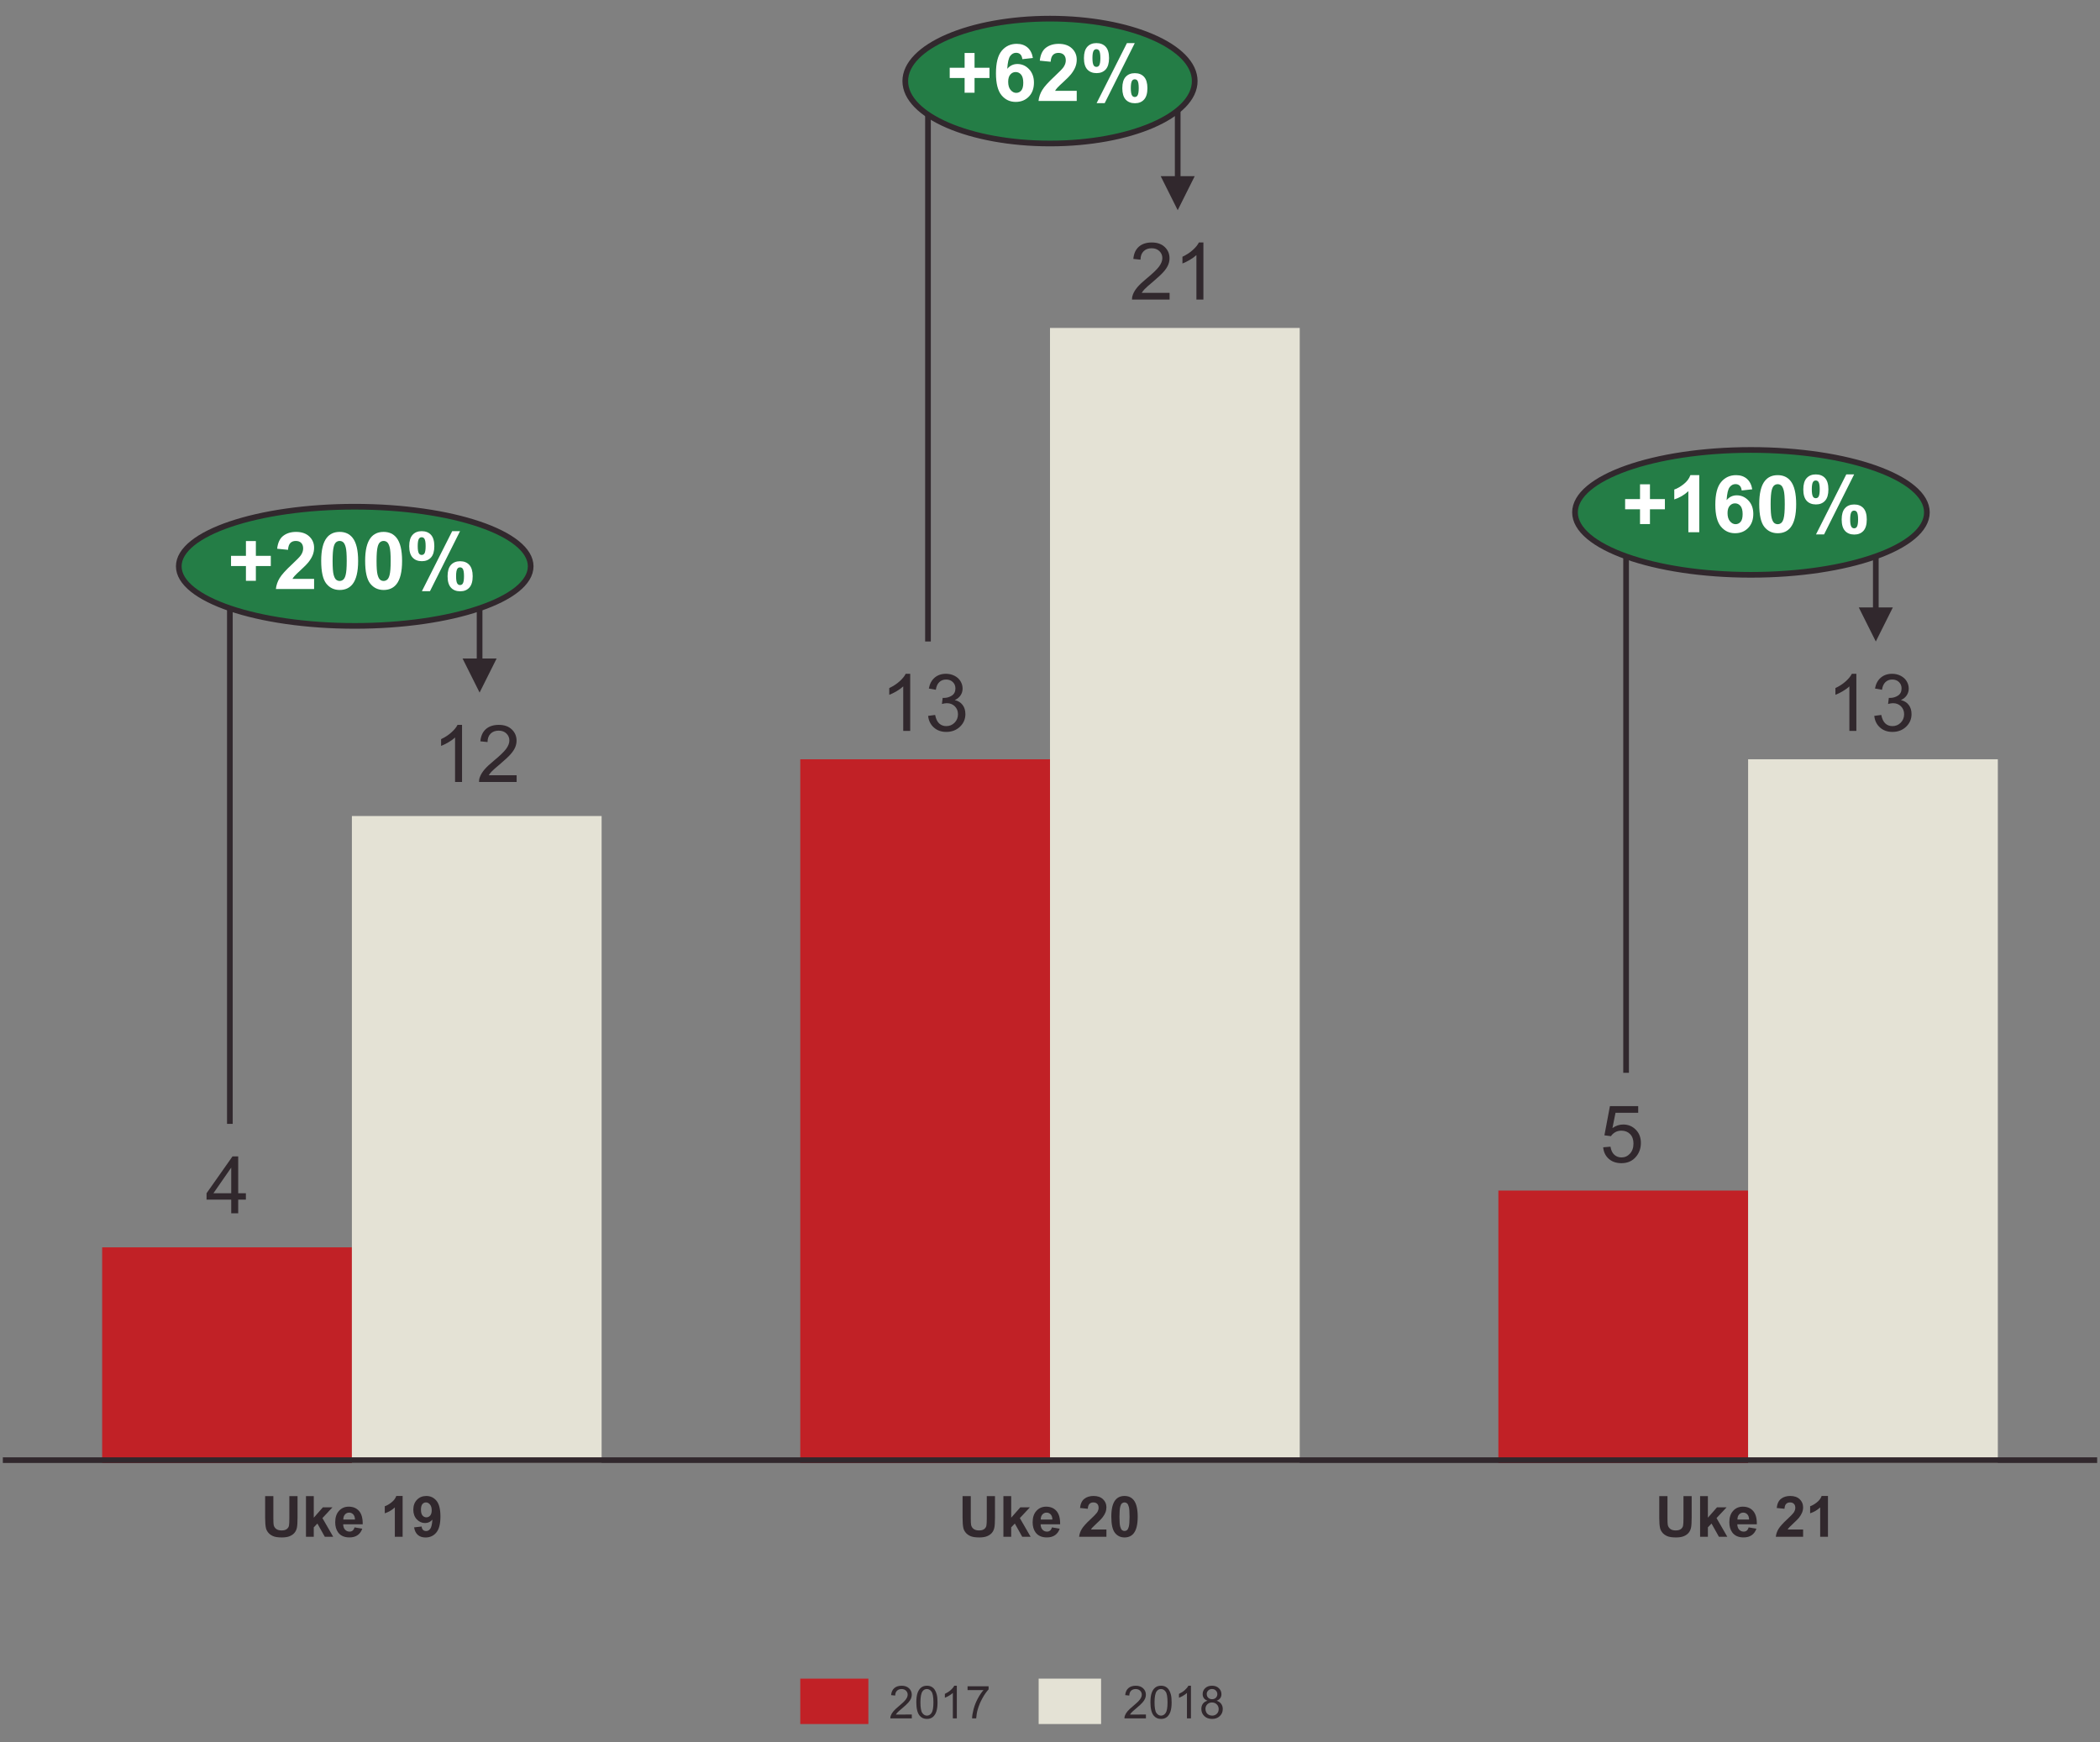
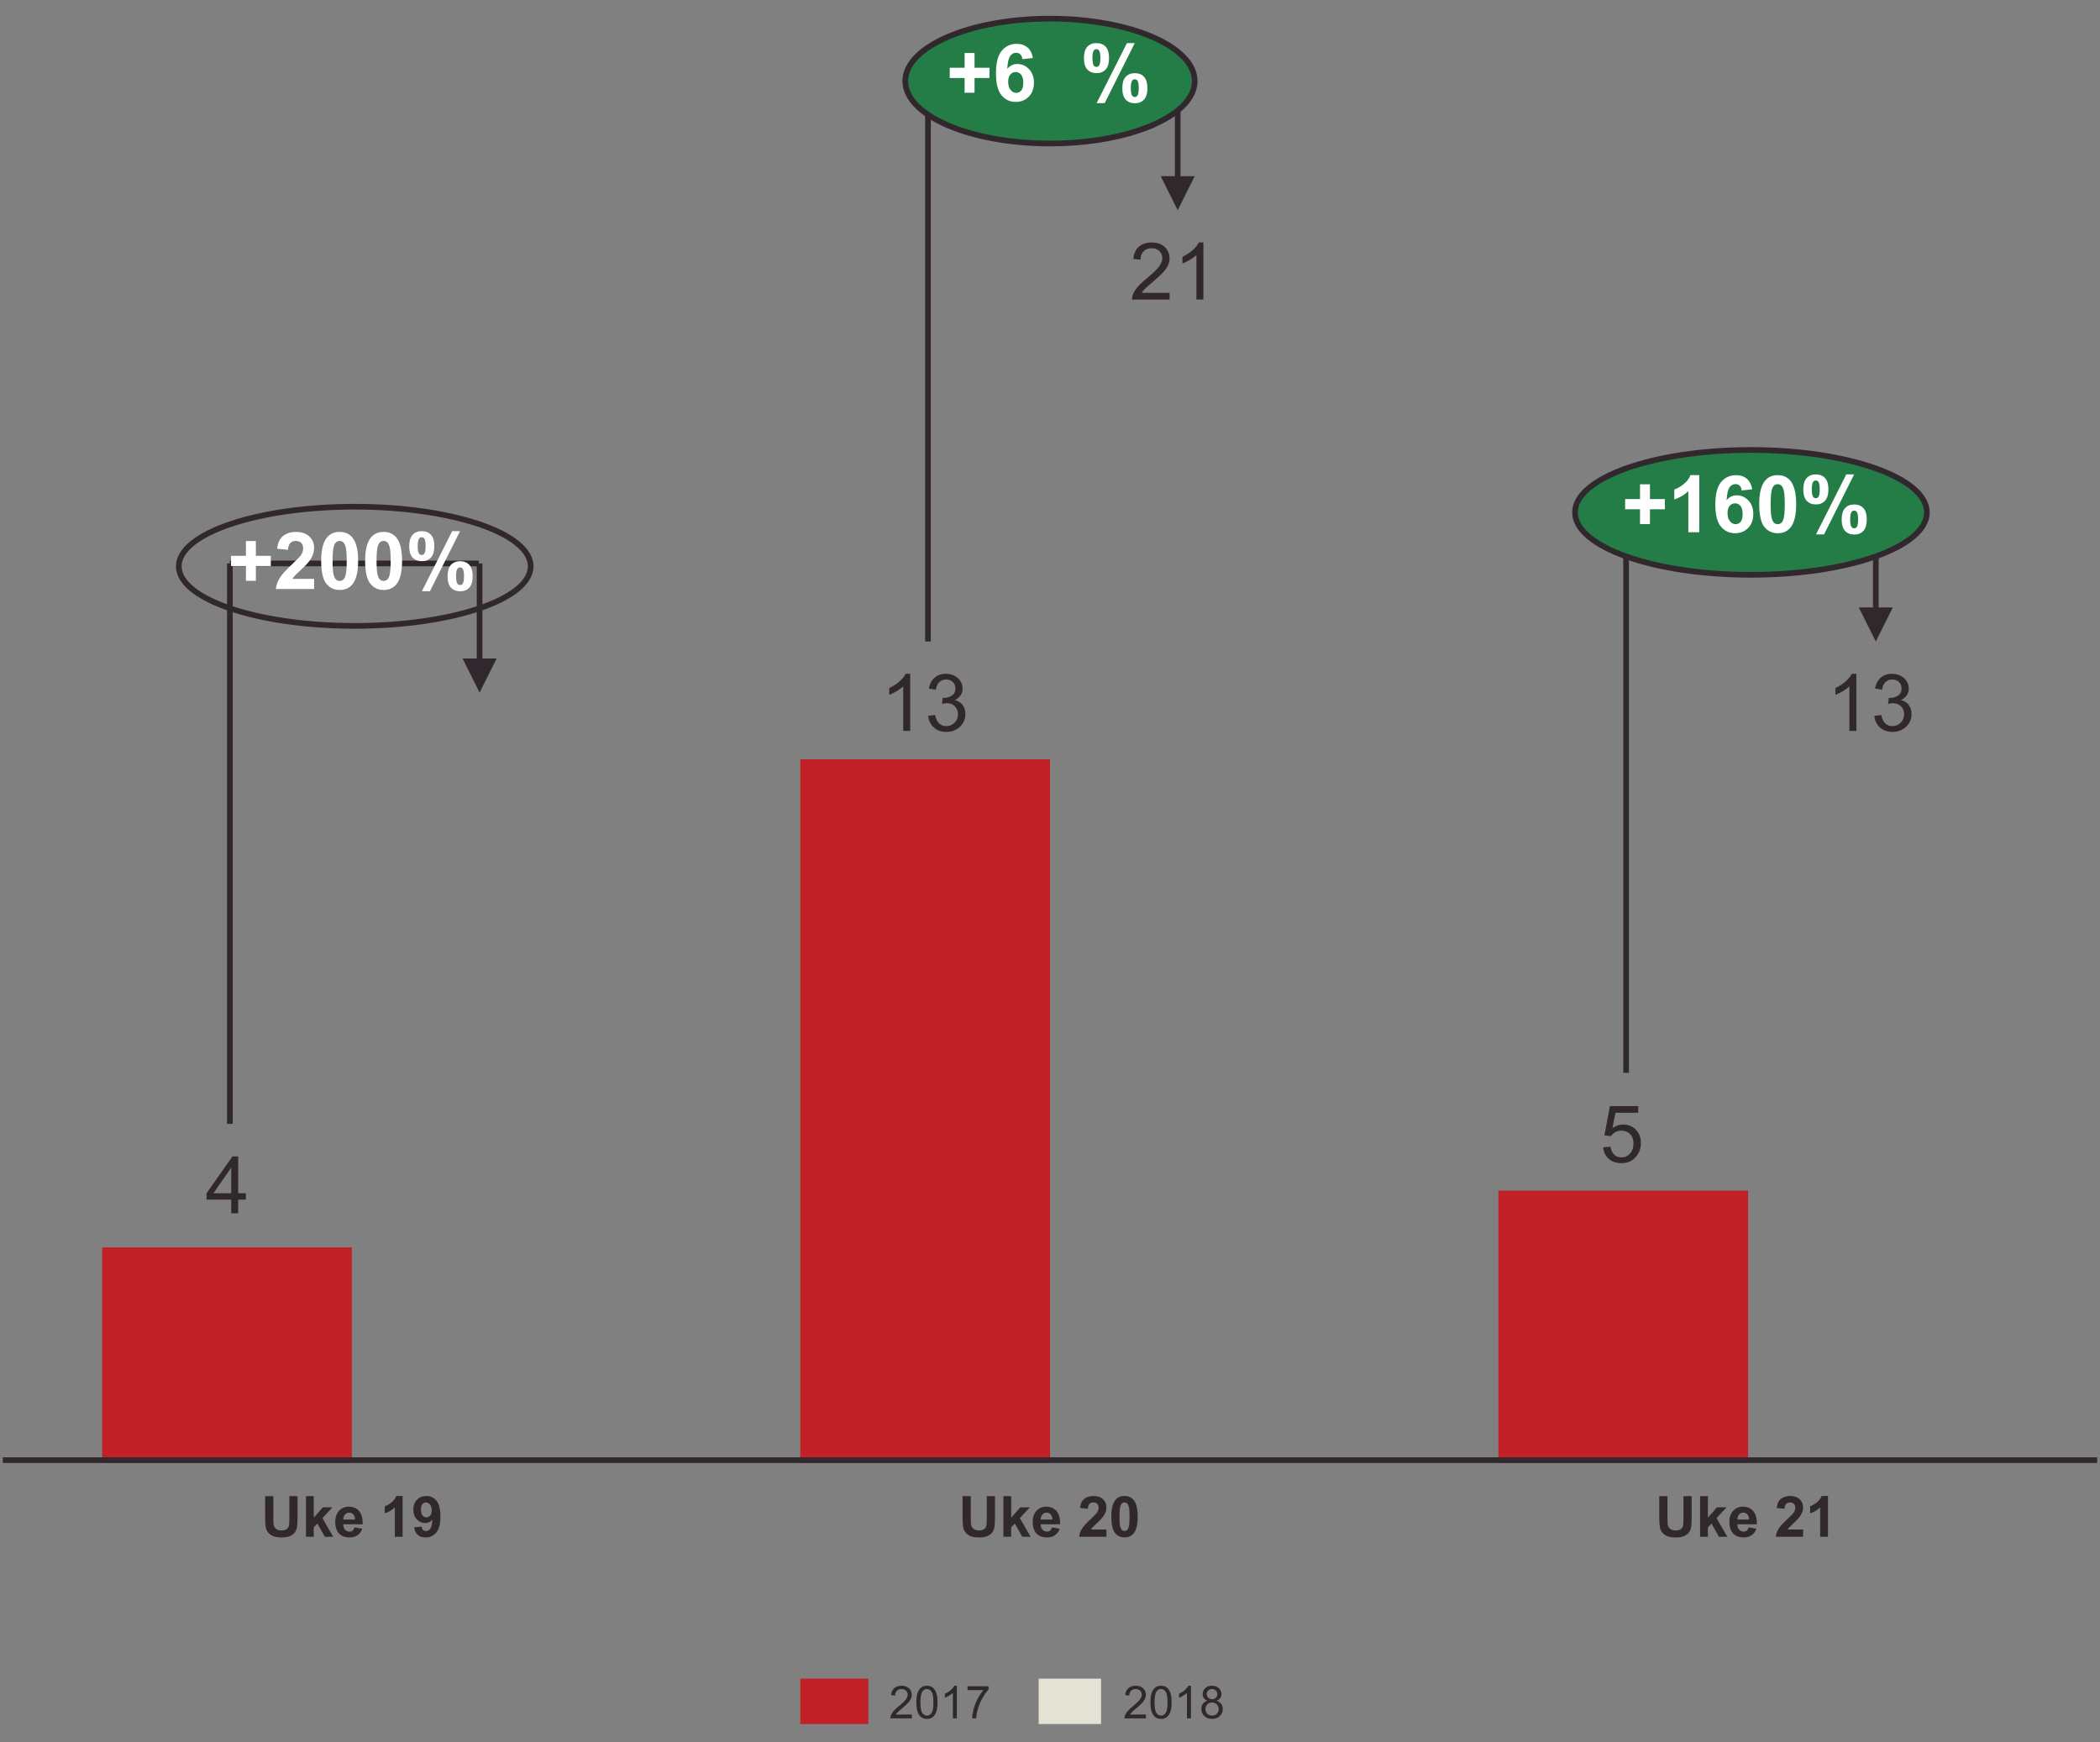
<svg xmlns="http://www.w3.org/2000/svg" xmlns:xlink="http://www.w3.org/1999/xlink" version="1.1" x="0px" y="0px" width="370px" height="307.021px" viewBox="0 0 370 307.021" style="enable-background:new 0 0 370 307.021;" xml:space="preserve">
  <rect x="0" y="0" width="370" height="307.021" fill="#808080" stroke="none" />
  <style type="text/css">
	.st0{fill:#C12126;}
	.st1{fill:#E4E2D5;}
	.st2{clip-path:url(#SVGID_2_);fill:none;stroke:#31282D;stroke-linejoin:round;stroke-miterlimit:10;}
	.st3{clip-path:url(#SVGID_4_);}
	.st4{fill:#31282D;}
	.st5{clip-path:url(#SVGID_6_);}
	.st6{clip-path:url(#SVGID_8_);}
	.st7{clip-path:url(#SVGID_10_);}
	.st8{clip-path:url(#SVGID_12_);}
	.st9{clip-path:url(#SVGID_14_);}
	.st10{fill:none;stroke:#31282D;stroke-linejoin:round;stroke-miterlimit:10;}
	.st11{clip-path:url(#SVGID_16_);fill:#247D46;}
	.st12{clip-path:url(#SVGID_16_);fill:none;stroke:#31282D;stroke-linejoin:round;stroke-miterlimit:10;}
	.st13{fill:#FFFFFF;}
	.st14{clip-path:url(#SVGID_18_);fill:#247D46;}
	.st15{clip-path:url(#SVGID_18_);fill:none;stroke:#31282D;stroke-linejoin:round;stroke-miterlimit:10;}
	.st16{clip-path:url(#SVGID_20_);fill:#247D46;}
	.st17{clip-path:url(#SVGID_20_);fill:none;stroke:#31282D;stroke-linejoin:round;stroke-miterlimit:10;}
	.st18{clip-path:url(#SVGID_22_);fill:#C12126;}
	.st19{clip-path:url(#SVGID_22_);fill:#E4E2D5;}
	.st20{clip-path:url(#SVGID_24_);fill:none;stroke:#31282D;stroke-linejoin:round;stroke-miterlimit:10;}
	.st21{clip-path:url(#SVGID_38_);fill:#247D46;}
	.st22{clip-path:url(#SVGID_38_);fill:none;stroke:#31282D;stroke-linejoin:round;stroke-miterlimit:10;}
	.st23{clip-path:url(#SVGID_40_);fill:#247D46;}
	.st24{clip-path:url(#SVGID_40_);fill:none;stroke:#31282D;stroke-linejoin:round;stroke-miterlimit:10;}
	.st25{clip-path:url(#SVGID_42_);fill:#247D46;}
	.st26{clip-path:url(#SVGID_42_);fill:none;stroke:#31282D;stroke-linejoin:round;stroke-miterlimit:10;}
	.st27{clip-path:url(#SVGID_44_);fill:#C12126;}
	.st28{clip-path:url(#SVGID_44_);fill:#E4E2D5;}
</style>
  <defs>
</defs>
  <path class="st0" d="M18,257.787h44v-38.001H18V257.787z M264,257.787h44v-48.001h-44V257.787z M141,257.787h44v-124h-44V257.787z" />
-   <path class="st1" d="M62,257.787h44v-114H62V257.787z M308,257.787h44v-124h-44V257.787z M185,257.787h44V57.786h-44V257.787z" />
  <g>
    <defs>
      <rect id="SVGID_1_" y="36.786" width="370" height="227" />
    </defs>
    <clipPath id="SVGID_2_">
      <use xlink:href="#SVGID_1_" style="overflow:visible;" />
    </clipPath>
    <line class="st2" x1="0.5" y1="257.286" x2="369.5" y2="257.286" />
  </g>
  <g>
    <defs>
      <rect id="SVGID_3_" x="12.001" y="198.786" width="56" height="20" />
    </defs>
    <clipPath id="SVGID_4_">
      <use xlink:href="#SVGID_3_" style="overflow:visible;" />
    </clipPath>
    <g class="st3">
      <path class="st4" d="M40.74,213.786v-2.399h-4.348v-1.128l4.573-6.494h1.005v6.494h1.354v1.128h-1.354v2.399H40.74z     M40.74,210.259v-4.519l-3.138,4.519H40.74z" />
    </g>
  </g>
  <g>
    <defs>
      <rect id="SVGID_5_" x="108" y="113.786" width="110" height="20" />
    </defs>
    <clipPath id="SVGID_6_">
      <use xlink:href="#SVGID_5_" style="overflow:visible;" />
    </clipPath>
    <g class="st5">
      <path class="st4" d="M160.371,128.787h-1.23v-7.841c-0.297,0.282-0.685,0.565-1.166,0.848c-0.48,0.282-0.912,0.494-1.295,0.636    v-1.189c0.688-0.323,1.289-0.716,1.805-1.176s0.879-0.907,1.094-1.34h0.793V128.787z" />
      <path class="st4" d="M163.529,126.141l1.23-0.164c0.141,0.697,0.382,1.2,0.721,1.507c0.34,0.309,0.754,0.462,1.241,0.462    c0.579,0,1.067-0.2,1.466-0.602c0.399-0.401,0.599-0.897,0.599-1.49c0-0.565-0.185-1.031-0.554-1.397    c-0.369-0.367-0.838-0.551-1.408-0.551c-0.232,0-0.521,0.046-0.868,0.137l0.137-1.08c0.082,0.009,0.147,0.014,0.198,0.014    c0.523,0,0.996-0.137,1.415-0.41s0.629-0.695,0.629-1.265c0-0.451-0.153-0.825-0.458-1.121s-0.699-0.444-1.183-0.444    c-0.479,0-0.878,0.15-1.196,0.451s-0.523,0.752-0.615,1.354l-1.23-0.219c0.15-0.825,0.492-1.464,1.025-1.918    c0.533-0.453,1.196-0.68,1.989-0.68c0.547,0,1.05,0.117,1.511,0.352c0.461,0.235,0.812,0.556,1.057,0.961    c0.243,0.405,0.365,0.836,0.365,1.292c0,0.433-0.116,0.827-0.349,1.183s-0.577,0.638-1.032,0.848    c0.592,0.137,1.053,0.42,1.381,0.852c0.328,0.43,0.492,0.969,0.492,1.616c0,0.875-0.318,1.616-0.957,2.226    c-0.639,0.607-1.445,0.912-2.42,0.912c-0.879,0-1.609-0.262-2.191-0.786C163.943,127.654,163.611,126.975,163.529,126.141z" />
    </g>
  </g>
  <g>
    <defs>
      <rect id="SVGID_7_" x="258" y="189.786" width="56" height="20" />
    </defs>
    <clipPath id="SVGID_8_">
      <use xlink:href="#SVGID_7_" style="overflow:visible;" />
    </clipPath>
    <g class="st6">
      <path class="st4" d="M282.463,202.162l1.291-0.109c0.096,0.629,0.318,1.102,0.667,1.418c0.349,0.317,0.769,0.476,1.261,0.476    c0.593,0,1.094-0.224,1.504-0.67s0.615-1.039,0.615-1.777c0-0.702-0.197-1.256-0.591-1.661s-0.91-0.608-1.548-0.608    c-0.396,0-0.755,0.09-1.074,0.271c-0.318,0.18-0.569,0.413-0.752,0.7l-1.154-0.15l0.971-5.147h4.982v1.176h-3.998l-0.541,2.693    c0.602-0.419,1.233-0.629,1.895-0.629c0.875,0,1.613,0.303,2.215,0.909s0.902,1.386,0.902,2.338c0,0.907-0.265,1.69-0.793,2.352    c-0.643,0.812-1.521,1.217-2.633,1.217c-0.911,0-1.654-0.255-2.231-0.766S282.545,203.005,282.463,202.162z" />
    </g>
  </g>
  <g>
    <defs>
-       <rect id="SVGID_9_" x="29" y="122.786" width="110.001" height="20" />
-     </defs>
+       </defs>
    <clipPath id="SVGID_10_">
      <use xlink:href="#SVGID_9_" style="overflow:visible;" />
    </clipPath>
    <g class="st7">
      <path class="st4" d="M81.407,137.787h-1.23v-7.841c-0.296,0.282-0.685,0.565-1.165,0.848c-0.481,0.282-0.913,0.494-1.296,0.636    v-1.189c0.688-0.323,1.29-0.716,1.805-1.176s0.88-0.907,1.094-1.34h0.793V137.787z" />
      <path class="st4" d="M91.025,136.604v1.183h-6.624c-0.009-0.296,0.038-0.581,0.144-0.854c0.168-0.451,0.438-0.896,0.811-1.333    c0.371-0.438,0.908-0.943,1.609-1.518c1.09-0.894,1.825-1.601,2.208-2.123c0.383-0.521,0.574-1.015,0.574-1.479    c0-0.487-0.175-0.899-0.522-1.233c-0.35-0.336-0.804-0.503-1.364-0.503c-0.593,0-1.066,0.178-1.422,0.533s-0.536,0.848-0.54,1.477    l-1.265-0.13c0.087-0.943,0.413-1.662,0.978-2.156c0.564-0.495,1.324-0.742,2.276-0.742c0.962,0,1.723,0.267,2.283,0.8    s0.841,1.194,0.841,1.982c0,0.401-0.082,0.795-0.246,1.183s-0.437,0.795-0.816,1.224c-0.381,0.429-1.014,1.017-1.897,1.764    c-0.738,0.62-1.212,1.04-1.422,1.261c-0.21,0.222-0.383,0.443-0.52,0.667H91.025z" />
    </g>
  </g>
  <g>
    <defs>
      <rect id="SVGID_11_" x="152" y="37.786" width="110" height="20" />
    </defs>
    <clipPath id="SVGID_12_">
      <use xlink:href="#SVGID_11_" style="overflow:visible;" />
    </clipPath>
    <g class="st8">
      <path class="st4" d="M206.072,51.604v1.183h-6.623c-0.01-0.296,0.038-0.581,0.143-0.854c0.169-0.451,0.439-0.896,0.811-1.333    s0.908-0.943,1.609-1.518c1.09-0.894,1.826-1.601,2.209-2.123c0.383-0.521,0.574-1.015,0.574-1.479    c0-0.487-0.175-0.899-0.523-1.233c-0.349-0.336-0.803-0.503-1.363-0.503c-0.593,0-1.066,0.178-1.422,0.533    s-0.536,0.848-0.541,1.477l-1.264-0.13c0.086-0.943,0.412-1.662,0.977-2.156c0.565-0.495,1.324-0.742,2.277-0.742    c0.961,0,1.723,0.267,2.283,0.8s0.84,1.194,0.84,1.982c0,0.401-0.082,0.795-0.246,1.183s-0.436,0.795-0.816,1.224    s-1.013,1.017-1.896,1.764c-0.738,0.62-1.213,1.04-1.422,1.261c-0.21,0.222-0.383,0.443-0.52,0.667H206.072z" />
      <path class="st4" d="M212.027,52.787h-1.23v-7.841c-0.297,0.282-0.686,0.565-1.166,0.848s-0.912,0.494-1.295,0.636V45.24    c0.688-0.323,1.289-0.716,1.805-1.176c0.515-0.46,0.879-0.907,1.094-1.34h0.793V52.787z" />
    </g>
  </g>
  <g>
    <defs>
      <rect id="SVGID_13_" x="275" y="113.786" width="95" height="20" />
    </defs>
    <clipPath id="SVGID_14_">
      <use xlink:href="#SVGID_13_" style="overflow:visible;" />
    </clipPath>
    <g class="st9">
      <path class="st4" d="M327.073,128.787h-1.23v-7.841c-0.296,0.282-0.685,0.565-1.165,0.848c-0.481,0.282-0.913,0.494-1.296,0.636    v-1.189c0.688-0.323,1.29-0.716,1.805-1.176s0.88-0.907,1.094-1.34h0.793V128.787z" />
      <path class="st4" d="M330.231,126.141l1.23-0.164c0.142,0.697,0.382,1.2,0.721,1.507c0.34,0.309,0.754,0.462,1.241,0.462    c0.579,0,1.067-0.2,1.466-0.602c0.399-0.401,0.599-0.897,0.599-1.49c0-0.565-0.185-1.031-0.554-1.397    c-0.369-0.367-0.839-0.551-1.408-0.551c-0.232,0-0.521,0.046-0.868,0.137l0.137-1.08c0.082,0.009,0.148,0.014,0.198,0.014    c0.524,0,0.996-0.137,1.415-0.41s0.629-0.695,0.629-1.265c0-0.451-0.152-0.825-0.458-1.121s-0.699-0.444-1.183-0.444    c-0.479,0-0.877,0.15-1.196,0.451s-0.524,0.752-0.615,1.354l-1.23-0.219c0.15-0.825,0.492-1.464,1.025-1.918    c0.533-0.453,1.196-0.68,1.989-0.68c0.547,0,1.051,0.117,1.511,0.352c0.46,0.235,0.812,0.556,1.057,0.961    c0.243,0.405,0.365,0.836,0.365,1.292c0,0.433-0.116,0.827-0.349,1.183s-0.576,0.638-1.032,0.848    c0.593,0.137,1.053,0.42,1.381,0.852c0.328,0.43,0.492,0.969,0.492,1.616c0,0.875-0.319,1.616-0.957,2.226    c-0.638,0.607-1.444,0.912-2.42,0.912c-0.88,0-1.609-0.262-2.191-0.786C330.646,127.654,330.313,126.975,330.231,126.141z" />
    </g>
  </g>
  <path class="st4" d="M87.5,116.036l-3,6l-3-6H87.5z M85,99.286v17.75h-1v-17.75H85z" />
  <line class="st10" x1="40.5" y1="99.286" x2="84.375" y2="99.286" />
  <line class="st10" x1="40.5" y1="198.036" x2="40.5" y2="99.286" />
  <line class="st10" x1="163.5" y1="113.036" x2="163.5" y2="14.286" />
  <line class="st10" x1="163.5" y1="14.286" x2="207.375" y2="14.286" />
  <path class="st4" d="M210.5,31.036l-3,6l-3-6H210.5z M208,14.286v17.75h-1v-17.75H208z" />
  <line class="st10" x1="286.5" y1="90.286" x2="330.375" y2="90.286" />
  <line class="st10" x1="286.5" y1="189.036" x2="286.5" y2="90.286" />
  <path class="st4" d="M333.5,107.036l-3,6l-3-6H333.5z M331,90.286v17.75h-1v-17.75H331z" />
  <g>
    <path class="st4" d="M46.718,263.628h1.445v3.877c0,0.615,0.019,1.014,0.054,1.196c0.062,0.293,0.209,0.528,0.441,0.706   c0.233,0.177,0.551,0.266,0.955,0.266c0.41,0,0.719-0.084,0.928-0.252c0.209-0.167,0.334-0.373,0.376-0.617   s0.063-0.649,0.063-1.216v-3.96h1.445v3.76c0,0.859-0.039,1.467-0.117,1.821s-0.223,0.654-0.432,0.898   c-0.211,0.244-0.491,0.438-0.843,0.583c-0.352,0.146-0.811,0.218-1.377,0.218c-0.684,0-1.202-0.079-1.556-0.237   c-0.353-0.157-0.632-0.362-0.837-0.615c-0.205-0.252-0.341-0.517-0.405-0.793c-0.094-0.41-0.142-1.016-0.142-1.816V263.628z" />
    <path class="st4" d="M53.91,270.786v-7.158h1.373v3.799l1.605-1.826h1.689l-1.771,1.895l1.898,3.291h-1.479l-1.305-2.329   l-0.639,0.669v1.66H53.91z" />
    <path class="st4" d="M62.464,269.136l1.367,0.229c-0.176,0.501-0.453,0.883-0.833,1.146c-0.379,0.262-0.854,0.393-1.423,0.393   c-0.901,0-1.569-0.295-2.002-0.884c-0.342-0.472-0.513-1.067-0.513-1.787c0-0.859,0.225-1.532,0.674-2.019   c0.449-0.487,1.018-0.73,1.704-0.73c0.771,0,1.38,0.255,1.826,0.764c0.446,0.51,0.659,1.29,0.64,2.342h-3.438   c0.01,0.407,0.121,0.724,0.332,0.949c0.211,0.227,0.475,0.34,0.791,0.34c0.215,0,0.396-0.059,0.542-0.176   S62.389,269.397,62.464,269.136z M62.542,267.749c-0.01-0.397-0.112-0.699-0.308-0.906c-0.195-0.206-0.434-0.31-0.713-0.31   c-0.299,0-0.547,0.109-0.742,0.327s-0.291,0.515-0.288,0.889H62.542z" />
    <path class="st4" d="M70.938,270.786h-1.372v-5.171c-0.502,0.469-1.092,0.815-1.772,1.04v-1.245   c0.358-0.117,0.747-0.339,1.167-0.667c0.42-0.326,0.708-0.708,0.864-1.145h1.113V270.786z" />
    <path class="st4" d="M72.959,269.131l1.328-0.146c0.032,0.271,0.117,0.471,0.254,0.601s0.316,0.195,0.541,0.195   c0.283,0,0.524-0.13,0.723-0.391c0.199-0.261,0.326-0.801,0.381-1.621c-0.345,0.4-0.775,0.601-1.293,0.601   c-0.563,0-1.049-0.218-1.458-0.651c-0.409-0.436-0.612-1.001-0.612-1.697c0-0.726,0.215-1.311,0.646-1.756   c0.432-0.443,0.98-0.666,1.648-0.666c0.726,0,1.321,0.281,1.787,0.842c0.465,0.562,0.697,1.485,0.697,2.771   c0,1.309-0.242,2.253-0.727,2.832c-0.485,0.579-1.117,0.869-1.895,0.869c-0.561,0-1.013-0.148-1.357-0.447   C73.277,270.169,73.057,269.724,72.959,269.131z M76.064,266.133c0-0.442-0.102-0.786-0.306-1.03s-0.438-0.366-0.706-0.366   c-0.254,0-0.465,0.101-0.632,0.3c-0.167,0.201-0.251,0.528-0.251,0.984c0,0.462,0.091,0.802,0.273,1.018   c0.182,0.217,0.41,0.325,0.684,0.325c0.264,0,0.485-0.104,0.666-0.312S76.064,266.536,76.064,266.133z" />
  </g>
  <g>
    <path class="st4" d="M169.598,263.628h1.445v3.877c0,0.615,0.019,1.014,0.055,1.196c0.062,0.293,0.209,0.528,0.441,0.706   c0.232,0.177,0.551,0.266,0.955,0.266c0.41,0,0.719-0.084,0.928-0.252c0.208-0.167,0.333-0.373,0.375-0.617   c0.043-0.244,0.064-0.649,0.064-1.216v-3.96h1.445v3.76c0,0.859-0.039,1.467-0.117,1.821s-0.223,0.654-0.433,0.898   s-0.491,0.438-0.843,0.583c-0.352,0.146-0.811,0.218-1.377,0.218c-0.684,0-1.201-0.079-1.555-0.237   c-0.354-0.157-0.633-0.362-0.838-0.615c-0.205-0.252-0.34-0.517-0.404-0.793c-0.095-0.41-0.143-1.016-0.143-1.816V263.628z" />
    <path class="st4" d="M176.791,270.786v-7.158h1.372v3.799l1.606-1.826h1.689l-1.772,1.895l1.899,3.291h-1.479l-1.304-2.329   l-0.64,0.669v1.66H176.791z" />
    <path class="st4" d="M185.344,269.136l1.367,0.229c-0.176,0.501-0.453,0.883-0.832,1.146c-0.379,0.262-0.854,0.393-1.424,0.393   c-0.901,0-1.568-0.295-2.002-0.884c-0.342-0.472-0.512-1.067-0.512-1.787c0-0.859,0.225-1.532,0.674-2.019   c0.449-0.487,1.017-0.73,1.703-0.73c0.771,0,1.381,0.255,1.826,0.764c0.446,0.51,0.66,1.29,0.641,2.342h-3.438   c0.01,0.407,0.12,0.724,0.332,0.949c0.211,0.227,0.475,0.34,0.791,0.34c0.215,0,0.395-0.059,0.541-0.176   S185.27,269.397,185.344,269.136z M185.422,267.749c-0.01-0.397-0.111-0.699-0.307-0.906c-0.195-0.206-0.434-0.31-0.713-0.31   c-0.3,0-0.547,0.109-0.742,0.327s-0.292,0.515-0.289,0.889H185.422z" />
    <path class="st4" d="M194.941,269.512v1.274h-4.809c0.052-0.481,0.208-0.938,0.469-1.369c0.26-0.432,0.774-1.004,1.543-1.717   c0.618-0.576,0.997-0.967,1.137-1.172c0.189-0.283,0.283-0.563,0.283-0.84c0-0.306-0.082-0.541-0.246-0.705   c-0.164-0.165-0.392-0.247-0.682-0.247c-0.286,0-0.514,0.086-0.684,0.259c-0.169,0.173-0.267,0.459-0.293,0.859l-1.367-0.137   c0.082-0.755,0.338-1.297,0.768-1.626s0.967-0.493,1.611-0.493c0.706,0,1.261,0.19,1.664,0.571   c0.404,0.381,0.605,0.854,0.605,1.421c0,0.322-0.057,0.629-0.173,0.92c-0.116,0.292-0.299,0.597-0.55,0.916   c-0.166,0.212-0.465,0.516-0.898,0.913c-0.433,0.397-0.707,0.661-0.822,0.791s-0.209,0.257-0.281,0.381H194.941z" />
    <path class="st4" d="M198.129,263.599c0.693,0,1.235,0.247,1.626,0.742c0.466,0.586,0.698,1.558,0.698,2.915   c0,1.354-0.234,2.327-0.703,2.92c-0.387,0.488-0.928,0.732-1.621,0.732c-0.697,0-1.258-0.268-1.685-0.804   c-0.427-0.535-0.64-1.489-0.64-2.863c0-1.348,0.234-2.317,0.703-2.91C196.895,263.843,197.436,263.599,198.129,263.599z    M198.129,264.736c-0.166,0-0.314,0.053-0.444,0.159c-0.13,0.105-0.231,0.295-0.303,0.568c-0.095,0.354-0.142,0.952-0.142,1.792   s0.043,1.417,0.127,1.731c0.084,0.313,0.191,0.522,0.32,0.627c0.128,0.104,0.275,0.156,0.441,0.156s0.314-0.053,0.444-0.158   c0.13-0.106,0.231-0.296,0.303-0.569c0.095-0.352,0.142-0.947,0.142-1.787s-0.043-1.417-0.127-1.731   c-0.084-0.313-0.191-0.523-0.32-0.629C198.442,264.789,198.295,264.736,198.129,264.736z" />
  </g>
  <g>
    <path class="st4" d="M292.348,263.628h1.445v3.877c0,0.615,0.019,1.014,0.055,1.196c0.062,0.293,0.209,0.528,0.441,0.706   c0.232,0.177,0.551,0.266,0.955,0.266c0.41,0,0.719-0.084,0.928-0.252c0.208-0.167,0.333-0.373,0.375-0.617   c0.043-0.244,0.064-0.649,0.064-1.216v-3.96h1.445v3.76c0,0.859-0.039,1.467-0.117,1.821s-0.223,0.654-0.433,0.898   s-0.491,0.438-0.843,0.583c-0.352,0.146-0.811,0.218-1.377,0.218c-0.684,0-1.201-0.079-1.555-0.237   c-0.354-0.157-0.633-0.362-0.838-0.615c-0.205-0.252-0.34-0.517-0.404-0.793c-0.095-0.41-0.143-1.016-0.143-1.816V263.628z" />
    <path class="st4" d="M299.541,270.786v-7.158h1.372v3.799l1.606-1.826h1.689l-1.772,1.895l1.899,3.291h-1.479l-1.304-2.329   l-0.64,0.669v1.66H299.541z" />
    <path class="st4" d="M308.095,269.136l1.367,0.229c-0.176,0.501-0.453,0.883-0.832,1.146c-0.38,0.262-0.854,0.393-1.424,0.393   c-0.901,0-1.569-0.295-2.002-0.884c-0.342-0.472-0.513-1.067-0.513-1.787c0-0.859,0.225-1.532,0.674-2.019   c0.449-0.487,1.018-0.73,1.704-0.73c0.771,0,1.38,0.255,1.826,0.764c0.446,0.51,0.659,1.29,0.64,2.342h-3.438   c0.01,0.407,0.12,0.724,0.332,0.949c0.212,0.227,0.476,0.34,0.791,0.34c0.215,0,0.396-0.059,0.542-0.176   S308.02,269.397,308.095,269.136z M308.173,267.749c-0.01-0.397-0.112-0.699-0.308-0.906c-0.195-0.206-0.433-0.31-0.713-0.31   c-0.3,0-0.547,0.109-0.742,0.327s-0.291,0.515-0.288,0.889H308.173z" />
    <path class="st4" d="M317.692,269.512v1.274h-4.81c0.052-0.481,0.208-0.938,0.469-1.369c0.261-0.432,0.774-1.004,1.543-1.717   c0.618-0.576,0.998-0.967,1.138-1.172c0.188-0.283,0.283-0.563,0.283-0.84c0-0.306-0.082-0.541-0.246-0.705   c-0.165-0.165-0.392-0.247-0.682-0.247c-0.286,0-0.515,0.086-0.684,0.259s-0.267,0.459-0.293,0.859l-1.367-0.137   c0.081-0.755,0.337-1.297,0.767-1.626s0.967-0.493,1.611-0.493c0.706,0,1.262,0.19,1.665,0.571s0.605,0.854,0.605,1.421   c0,0.322-0.058,0.629-0.174,0.92c-0.115,0.292-0.298,0.597-0.549,0.916c-0.166,0.212-0.466,0.516-0.898,0.913   s-0.707,0.661-0.822,0.791c-0.116,0.13-0.21,0.257-0.281,0.381H317.692z" />
    <path class="st4" d="M322.07,270.786h-1.372v-5.171c-0.501,0.469-1.092,0.815-1.772,1.04v-1.245   c0.358-0.117,0.747-0.339,1.167-0.667c0.42-0.326,0.708-0.708,0.864-1.145h1.113V270.786z" />
  </g>
  <g>
    <defs>
      <rect id="SVGID_15_" width="370" height="307.021" />
    </defs>
    <clipPath id="SVGID_16_">
      <use xlink:href="#SVGID_15_" style="overflow:visible;" />
    </clipPath>
-     <path class="st11" d="M31.5,99.786c0-5.799,13.879-10.5,31-10.5s31,4.701,31,10.5c0,5.799-13.879,10.5-31,10.5   S31.5,105.585,31.5,99.786" />
    <ellipse class="st12" cx="62.5" cy="99.786" rx="31" ry="10.5" />
  </g>
  <g>
    <path class="st13" d="M43.331,102.344V99.74h-2.625v-1.798h2.625v-2.604h1.75v2.604h2.632v1.798h-2.632v2.604H43.331z" />
    <path class="st13" d="M55.341,102.003v1.784h-6.733c0.072-0.675,0.291-1.313,0.656-1.918c0.365-0.604,1.084-1.404,2.16-2.402   c0.865-0.807,1.396-1.354,1.593-1.641c0.265-0.396,0.396-0.788,0.396-1.176c0-0.429-0.115-0.758-0.345-0.988   c-0.23-0.229-0.549-0.345-0.954-0.345c-0.401,0-0.72,0.121-0.957,0.362s-0.374,0.643-0.41,1.203l-1.914-0.191   c0.114-1.058,0.472-1.816,1.073-2.276s1.354-0.69,2.256-0.69c0.988,0,1.766,0.267,2.331,0.8s0.848,1.196,0.848,1.989   c0,0.451-0.081,0.881-0.243,1.289c-0.161,0.407-0.418,0.835-0.769,1.281c-0.232,0.296-0.651,0.723-1.258,1.278   s-0.99,0.925-1.151,1.107c-0.162,0.183-0.293,0.36-0.394,0.533H55.341z" />
    <path class="st13" d="M59.845,93.724c0.971,0,1.729,0.347,2.276,1.039c0.652,0.82,0.978,2.181,0.978,4.081   c0,1.896-0.328,3.259-0.984,4.088c-0.542,0.684-1.299,1.025-2.27,1.025c-0.976,0-1.761-0.375-2.358-1.124   c-0.598-0.75-0.896-2.087-0.896-4.01c0-1.887,0.328-3.245,0.984-4.074C58.117,94.066,58.874,93.724,59.845,93.724z M59.845,95.317   c-0.232,0-0.44,0.074-0.622,0.222c-0.182,0.148-0.324,0.414-0.424,0.797c-0.133,0.497-0.198,1.333-0.198,2.509   s0.06,1.983,0.178,2.423c0.118,0.44,0.268,0.733,0.448,0.879c0.18,0.146,0.386,0.219,0.618,0.219s0.44-0.074,0.622-0.223   c0.182-0.147,0.324-0.413,0.424-0.796c0.133-0.492,0.198-1.326,0.198-2.502s-0.06-1.983-0.178-2.423   c-0.118-0.44-0.268-0.734-0.448-0.883C60.283,95.391,60.077,95.317,59.845,95.317z" />
    <path class="st13" d="M67.589,93.724c0.971,0,1.729,0.347,2.276,1.039c0.652,0.82,0.978,2.181,0.978,4.081   c0,1.896-0.328,3.259-0.984,4.088c-0.542,0.684-1.299,1.025-2.27,1.025c-0.976,0-1.761-0.375-2.358-1.124   c-0.598-0.75-0.896-2.087-0.896-4.01c0-1.887,0.328-3.245,0.984-4.074C65.861,94.066,66.618,93.724,67.589,93.724z M67.589,95.317   c-0.232,0-0.44,0.074-0.622,0.222c-0.182,0.148-0.324,0.414-0.424,0.797c-0.133,0.497-0.198,1.333-0.198,2.509   s0.06,1.983,0.178,2.423c0.118,0.44,0.268,0.733,0.448,0.879c0.18,0.146,0.386,0.219,0.618,0.219s0.44-0.074,0.622-0.223   c0.182-0.147,0.324-0.413,0.424-0.796c0.133-0.492,0.198-1.326,0.198-2.502s-0.06-1.983-0.178-2.423   c-0.118-0.44-0.268-0.734-0.448-0.883C68.027,95.391,67.821,95.317,67.589,95.317z" />
    <path class="st13" d="M72.1,96.24c0-0.897,0.197-1.563,0.592-1.996c0.394-0.433,0.928-0.649,1.603-0.649   c0.697,0,1.243,0.216,1.638,0.646c0.394,0.432,0.591,1.098,0.591,2c0,0.897-0.197,1.563-0.591,1.996   c-0.395,0.433-0.93,0.649-1.604,0.649c-0.697,0-1.243-0.216-1.637-0.646C72.297,97.808,72.1,97.142,72.1,96.24z M73.597,96.226   c0,0.651,0.075,1.089,0.226,1.312c0.113,0.164,0.271,0.246,0.472,0.246c0.205,0,0.364-0.082,0.479-0.246   c0.146-0.224,0.219-0.661,0.219-1.312s-0.073-1.087-0.219-1.306c-0.114-0.169-0.273-0.253-0.479-0.253   c-0.2,0-0.358,0.082-0.472,0.246C73.672,95.137,73.597,95.575,73.597,96.226z M75.757,104.17h-1.422l5.339-10.575h1.381   L75.757,104.17z M78.86,101.538c0-0.897,0.197-1.563,0.591-1.996c0.395-0.433,0.934-0.649,1.617-0.649   c0.688,0,1.229,0.217,1.623,0.649c0.395,0.433,0.592,1.099,0.592,1.996c0,0.902-0.197,1.57-0.592,2.003   c-0.394,0.433-0.928,0.649-1.603,0.649c-0.697,0-1.243-0.217-1.638-0.649C79.058,103.108,78.86,102.44,78.86,101.538z    M80.357,101.531c0,0.651,0.075,1.087,0.226,1.306c0.114,0.169,0.271,0.253,0.472,0.253c0.205,0,0.362-0.082,0.472-0.246   c0.15-0.224,0.226-0.661,0.226-1.312s-0.072-1.089-0.219-1.312c-0.113-0.164-0.273-0.246-0.479-0.246s-0.362,0.082-0.472,0.246   C80.433,100.442,80.357,100.88,80.357,101.531z" />
  </g>
  <g>
    <defs>
      <rect id="SVGID_17_" width="370" height="307.021" />
    </defs>
    <clipPath id="SVGID_18_">
      <use xlink:href="#SVGID_17_" style="overflow:visible;" />
    </clipPath>
    <path class="st14" d="M159.5,14.286c0-6.075,11.417-11,25.5-11c14.083,0,25.5,4.925,25.5,11c0,6.075-11.417,11-25.5,11   C170.917,25.286,159.5,20.361,159.5,14.286" />
    <ellipse class="st15" cx="185" cy="14.286" rx="25.5" ry="11" />
  </g>
  <g>
    <path class="st13" d="M169.956,16.344V13.74h-2.625v-1.798h2.625V9.338h1.75v2.604h2.632v1.798h-2.632v2.604H169.956z" />
    <path class="st13" d="M181.986,10.219l-1.859,0.205c-0.045-0.383-0.164-0.665-0.355-0.848s-0.439-0.273-0.745-0.273   c-0.405,0-0.749,0.183-1.028,0.547c-0.281,0.364-0.457,1.123-0.53,2.276c0.479-0.565,1.073-0.848,1.784-0.848   c0.803,0,1.489,0.306,2.061,0.916c0.572,0.61,0.858,1.399,0.858,2.365c0,1.025-0.301,1.848-0.902,2.468s-1.374,0.93-2.317,0.93   c-1.012,0-1.844-0.394-2.495-1.179c-0.651-0.787-0.978-2.075-0.978-3.866c0-1.837,0.34-3.16,1.019-3.972s1.562-1.217,2.646-1.217   c0.762,0,1.391,0.213,1.891,0.639C181.531,8.79,181.85,9.408,181.986,10.219z M177.632,14.41c0,0.624,0.144,1.106,0.431,1.445   c0.287,0.34,0.615,0.51,0.984,0.51c0.355,0,0.652-0.139,0.889-0.417c0.236-0.278,0.355-0.733,0.355-1.367   c0-0.651-0.127-1.129-0.383-1.433c-0.256-0.303-0.574-0.454-0.957-0.454c-0.369,0-0.682,0.145-0.937,0.435   C177.76,13.418,177.632,13.844,177.632,14.41z" />
-     <path class="st13" d="M189.71,16.003v1.784h-6.733c0.072-0.675,0.291-1.313,0.656-1.918c0.365-0.604,1.084-1.404,2.16-2.402   c0.865-0.807,1.396-1.354,1.593-1.641c0.265-0.396,0.396-0.788,0.396-1.176c0-0.429-0.115-0.758-0.345-0.988   c-0.23-0.229-0.549-0.345-0.954-0.345c-0.401,0-0.72,0.121-0.957,0.362s-0.374,0.643-0.41,1.203l-1.914-0.191   c0.114-1.058,0.472-1.816,1.073-2.276c0.602-0.46,1.354-0.69,2.256-0.69c0.988,0,1.766,0.267,2.331,0.8s0.848,1.196,0.848,1.989   c0,0.451-0.081,0.881-0.243,1.289c-0.161,0.407-0.418,0.835-0.769,1.281c-0.232,0.296-0.651,0.723-1.258,1.278   s-0.99,0.925-1.151,1.107c-0.162,0.183-0.293,0.36-0.394,0.533H189.71z" />
    <path class="st13" d="M190.98,10.24c0-0.897,0.197-1.563,0.592-1.996c0.394-0.433,0.928-0.649,1.603-0.649   c0.697,0,1.243,0.216,1.638,0.646c0.394,0.432,0.591,1.098,0.591,2c0,0.897-0.197,1.563-0.591,1.996   c-0.395,0.433-0.93,0.649-1.604,0.649c-0.697,0-1.243-0.216-1.637-0.646C191.178,11.808,190.98,11.142,190.98,10.24z    M192.478,10.226c0,0.651,0.075,1.089,0.226,1.312c0.113,0.164,0.271,0.246,0.472,0.246c0.205,0,0.364-0.082,0.479-0.246   c0.146-0.224,0.219-0.661,0.219-1.312s-0.073-1.087-0.219-1.306c-0.114-0.169-0.273-0.253-0.479-0.253   c-0.2,0-0.358,0.082-0.472,0.246C192.553,9.137,192.478,9.575,192.478,10.226z M194.638,18.17h-1.422l5.339-10.575h1.381   L194.638,18.17z M197.741,15.538c0-0.897,0.197-1.563,0.591-1.996c0.395-0.433,0.934-0.649,1.617-0.649   c0.688,0,1.229,0.217,1.623,0.649c0.395,0.433,0.592,1.099,0.592,1.996c0,0.902-0.197,1.57-0.592,2.003   c-0.394,0.433-0.928,0.649-1.603,0.649c-0.697,0-1.243-0.217-1.638-0.649C197.938,17.108,197.741,16.44,197.741,15.538z    M199.238,15.531c0,0.651,0.075,1.087,0.226,1.306c0.114,0.169,0.271,0.253,0.472,0.253c0.205,0,0.362-0.082,0.472-0.246   c0.15-0.224,0.226-0.661,0.226-1.313c0-0.651-0.072-1.089-0.219-1.312c-0.113-0.164-0.273-0.246-0.479-0.246   s-0.362,0.082-0.472,0.246C199.313,14.442,199.238,14.88,199.238,15.531z" />
  </g>
  <g>
    <defs>
      <rect id="SVGID_19_" width="370" height="307.021" />
    </defs>
    <clipPath id="SVGID_20_">
      <use xlink:href="#SVGID_19_" style="overflow:visible;" />
    </clipPath>
    <path class="st16" d="M277.5,90.286c0-6.075,13.879-11,31-11c17.121,0,31,4.925,31,11c0,6.075-13.879,11-31,11   C291.379,101.286,277.5,96.361,277.5,90.286" />
    <ellipse class="st17" cx="308.5" cy="90.286" rx="31" ry="11" />
  </g>
  <g>
    <path class="st13" d="M288.956,92.344V89.74h-2.625v-1.798h2.625v-2.604h1.75v2.604h2.632v1.798h-2.632v2.604H288.956z" />
    <path class="st13" d="M299.394,93.787h-1.921v-7.239c-0.701,0.656-1.529,1.142-2.481,1.456V86.26   c0.501-0.164,1.046-0.476,1.634-0.933c0.588-0.459,0.991-0.993,1.21-1.604h1.559V93.787z" />
    <path class="st13" d="M308.73,86.219l-1.859,0.205c-0.046-0.383-0.164-0.665-0.355-0.848s-0.439-0.273-0.745-0.273   c-0.405,0-0.748,0.183-1.029,0.547c-0.279,0.364-0.456,1.123-0.529,2.276c0.479-0.565,1.073-0.848,1.784-0.848   c0.802,0,1.489,0.306,2.062,0.916c0.571,0.61,0.857,1.399,0.857,2.365c0,1.025-0.301,1.848-0.902,2.468s-1.374,0.93-2.317,0.93   c-1.012,0-1.844-0.394-2.495-1.179c-0.651-0.787-0.978-2.075-0.978-3.866c0-1.837,0.34-3.16,1.019-3.972s1.561-1.217,2.646-1.217   c0.761,0,1.392,0.213,1.89,0.639C308.276,84.79,308.594,85.408,308.73,86.219z M304.376,90.41c0,0.624,0.144,1.106,0.431,1.445   c0.287,0.34,0.615,0.51,0.984,0.51c0.355,0,0.651-0.139,0.889-0.417s0.355-0.733,0.355-1.367c0-0.651-0.128-1.129-0.383-1.433   c-0.255-0.303-0.574-0.454-0.957-0.454c-0.369,0-0.682,0.145-0.937,0.435C304.504,89.418,304.376,89.844,304.376,90.41z" />
    <path class="st13" d="M313.214,83.724c0.971,0,1.729,0.347,2.276,1.039c0.651,0.82,0.978,2.181,0.978,4.081   c0,1.896-0.328,3.259-0.984,4.088c-0.542,0.684-1.299,1.025-2.27,1.025c-0.976,0-1.762-0.375-2.358-1.124   c-0.597-0.75-0.896-2.087-0.896-4.01c0-1.887,0.328-3.245,0.984-4.074C311.486,84.066,312.243,83.724,313.214,83.724z    M313.214,85.317c-0.232,0-0.439,0.074-0.622,0.222c-0.183,0.148-0.323,0.414-0.424,0.797c-0.132,0.497-0.198,1.333-0.198,2.509   s0.06,1.983,0.178,2.423c0.118,0.44,0.268,0.733,0.447,0.879c0.181,0.146,0.387,0.219,0.619,0.219s0.439-0.074,0.622-0.223   c0.183-0.147,0.323-0.413,0.424-0.796c0.132-0.492,0.198-1.326,0.198-2.502s-0.06-1.983-0.178-2.423   c-0.118-0.44-0.268-0.734-0.447-0.883C313.652,85.391,313.446,85.317,313.214,85.317z" />
    <path class="st13" d="M317.725,86.24c0-0.897,0.197-1.563,0.591-1.996c0.395-0.433,0.929-0.649,1.604-0.649   c0.697,0,1.243,0.216,1.637,0.646c0.395,0.432,0.592,1.098,0.592,2c0,0.897-0.197,1.563-0.592,1.996   c-0.394,0.433-0.928,0.649-1.603,0.649c-0.697,0-1.243-0.216-1.638-0.646C317.922,87.808,317.725,87.142,317.725,86.24z    M319.222,86.226c0,0.651,0.075,1.089,0.226,1.312c0.114,0.164,0.271,0.246,0.472,0.246c0.205,0,0.364-0.082,0.479-0.246   c0.146-0.224,0.219-0.661,0.219-1.312s-0.073-1.087-0.219-1.306c-0.114-0.169-0.273-0.253-0.479-0.253   c-0.2,0-0.357,0.082-0.472,0.246C319.297,85.137,319.222,85.575,319.222,86.226z M321.382,94.17h-1.422l5.339-10.575h1.381   L321.382,94.17z M324.485,91.538c0-0.897,0.197-1.563,0.592-1.996c0.394-0.433,0.933-0.649,1.616-0.649   c0.688,0,1.229,0.217,1.624,0.649c0.394,0.433,0.591,1.099,0.591,1.996c0,0.902-0.197,1.57-0.591,2.003   c-0.395,0.433-0.929,0.649-1.604,0.649c-0.697,0-1.243-0.217-1.637-0.649C324.683,93.108,324.485,92.44,324.485,91.538z    M325.982,91.531c0,0.651,0.075,1.087,0.226,1.306c0.114,0.169,0.271,0.253,0.472,0.253c0.205,0,0.362-0.082,0.472-0.246   c0.15-0.224,0.226-0.661,0.226-1.312s-0.073-1.089-0.219-1.312c-0.114-0.164-0.273-0.246-0.479-0.246s-0.362,0.082-0.472,0.246   C326.058,90.442,325.982,90.88,325.982,91.531z" />
  </g>
  <g>
    <defs>
      <rect id="SVGID_21_" width="370" height="307.021" />
    </defs>
    <clipPath id="SVGID_22_">
      <use xlink:href="#SVGID_21_" style="overflow:visible;" />
    </clipPath>
    <rect x="141" y="295.786" class="st18" width="12" height="8" />
    <rect x="183" y="295.786" class="st19" width="11" height="8" />
  </g>
  <g>
    <path class="st4" d="M201.902,302.11v0.676h-3.785c-0.006-0.169,0.021-0.332,0.082-0.488c0.096-0.258,0.25-0.512,0.463-0.762   s0.52-0.539,0.92-0.867c0.623-0.511,1.043-0.915,1.262-1.213s0.328-0.58,0.328-0.846c0-0.278-0.1-0.514-0.299-0.705   s-0.459-0.287-0.779-0.287c-0.338,0-0.609,0.102-0.812,0.305s-0.307,0.484-0.309,0.844l-0.723-0.074   c0.049-0.539,0.236-0.95,0.559-1.232s0.756-0.424,1.301-0.424c0.549,0,0.984,0.152,1.305,0.457s0.48,0.683,0.48,1.133   c0,0.229-0.047,0.454-0.141,0.676s-0.25,0.454-0.467,0.699s-0.578,0.581-1.084,1.008c-0.422,0.354-0.693,0.595-0.812,0.721   s-0.219,0.253-0.297,0.381H201.902z" />
    <path class="st4" d="M202.696,299.962c0-0.677,0.069-1.222,0.209-1.635s0.347-0.731,0.621-0.955s0.62-0.336,1.037-0.336   c0.308,0,0.577,0.062,0.809,0.186s0.423,0.302,0.574,0.535s0.27,0.517,0.355,0.852s0.129,0.786,0.129,1.354   c0,0.672-0.069,1.214-0.207,1.627s-0.345,0.731-0.619,0.957s-0.622,0.338-1.041,0.338c-0.552,0-0.985-0.198-1.301-0.594   C202.885,301.814,202.696,301.037,202.696,299.962z M203.419,299.962c0,0.94,0.11,1.565,0.33,1.877s0.491,0.467,0.814,0.467   s0.595-0.156,0.814-0.469s0.33-0.938,0.33-1.875c0-0.942-0.11-1.569-0.33-1.879s-0.494-0.465-0.822-0.465   c-0.323,0-0.581,0.137-0.773,0.41C203.54,298.377,203.419,299.022,203.419,299.962z" />
    <path class="st4" d="M209.834,302.786h-0.703v-4.48c-0.17,0.161-0.391,0.323-0.666,0.484s-0.521,0.282-0.74,0.363v-0.68   c0.393-0.185,0.736-0.409,1.031-0.672s0.502-0.519,0.625-0.766h0.453V302.786z" />
    <path class="st4" d="M212.757,299.681c-0.292-0.106-0.508-0.259-0.648-0.457s-0.211-0.435-0.211-0.711   c0-0.417,0.149-0.767,0.449-1.051s0.698-0.426,1.195-0.426c0.5,0,0.902,0.146,1.207,0.436s0.457,0.644,0.457,1.061   c0,0.266-0.069,0.497-0.209,0.693s-0.351,0.349-0.635,0.455c0.352,0.114,0.619,0.3,0.803,0.555s0.275,0.56,0.275,0.914   c0,0.489-0.173,0.901-0.52,1.234s-0.802,0.5-1.367,0.5s-1.021-0.167-1.367-0.502s-0.52-0.752-0.52-1.252   c0-0.372,0.095-0.685,0.283-0.936S212.408,299.772,212.757,299.681z M212.39,301.134c0,0.2,0.048,0.395,0.143,0.582   s0.236,0.333,0.424,0.436s0.39,0.154,0.605,0.154c0.336,0,0.613-0.108,0.832-0.324s0.328-0.491,0.328-0.824   c0-0.339-0.112-0.618-0.338-0.84s-0.507-0.332-0.846-0.332c-0.331,0-0.604,0.109-0.822,0.328S212.39,300.806,212.39,301.134z    M212.616,298.489c0,0.271,0.087,0.492,0.262,0.664s0.401,0.258,0.68,0.258c0.271,0,0.493-0.085,0.666-0.256s0.26-0.38,0.26-0.627   c0-0.258-0.089-0.475-0.268-0.65s-0.4-0.264-0.666-0.264c-0.269,0-0.491,0.086-0.668,0.258S212.616,298.25,212.616,298.489z" />
  </g>
  <g>
    <path class="st4" d="M160.654,302.11v0.676h-3.785c-0.006-0.169,0.021-0.332,0.082-0.488c0.096-0.258,0.25-0.512,0.463-0.762   s0.52-0.539,0.92-0.867c0.623-0.511,1.043-0.915,1.262-1.213s0.328-0.58,0.328-0.846c0-0.278-0.1-0.514-0.299-0.705   s-0.459-0.287-0.779-0.287c-0.338,0-0.609,0.102-0.812,0.305s-0.307,0.484-0.309,0.844l-0.723-0.074   c0.049-0.539,0.236-0.95,0.559-1.232s0.756-0.424,1.301-0.424c0.549,0,0.984,0.152,1.305,0.457s0.48,0.683,0.48,1.133   c0,0.229-0.047,0.454-0.141,0.676s-0.25,0.454-0.467,0.699s-0.578,0.581-1.084,1.008c-0.422,0.354-0.693,0.595-0.812,0.721   s-0.219,0.253-0.297,0.381H160.654z" />
    <path class="st4" d="M161.448,299.962c0-0.677,0.069-1.222,0.209-1.635s0.347-0.731,0.621-0.955s0.62-0.336,1.037-0.336   c0.308,0,0.577,0.062,0.809,0.186s0.423,0.302,0.574,0.535s0.27,0.517,0.355,0.852s0.129,0.786,0.129,1.354   c0,0.672-0.069,1.214-0.207,1.627s-0.345,0.731-0.619,0.957s-0.622,0.338-1.041,0.338c-0.552,0-0.985-0.198-1.301-0.594   C161.637,301.814,161.448,301.037,161.448,299.962z M162.171,299.962c0,0.94,0.11,1.565,0.33,1.877s0.491,0.467,0.814,0.467   s0.595-0.156,0.814-0.469s0.33-0.938,0.33-1.875c0-0.942-0.11-1.569-0.33-1.879s-0.494-0.465-0.822-0.465   c-0.323,0-0.581,0.137-0.773,0.41C162.292,298.377,162.171,299.022,162.171,299.962z" />
    <path class="st4" d="M168.586,302.786h-0.703v-4.48c-0.17,0.161-0.391,0.323-0.666,0.484s-0.521,0.282-0.74,0.363v-0.68   c0.393-0.185,0.736-0.409,1.031-0.672s0.502-0.519,0.625-0.766h0.453V302.786z" />
    <path class="st4" d="M170.474,297.81v-0.676h3.707v0.547c-0.364,0.388-0.726,0.903-1.084,1.547s-0.635,1.305-0.83,1.984   c-0.141,0.479-0.23,1.004-0.27,1.574h-0.723c0.008-0.45,0.097-0.995,0.266-1.633s0.412-1.253,0.729-1.846s0.653-1.092,1.01-1.498   H170.474z" />
  </g>
</svg>